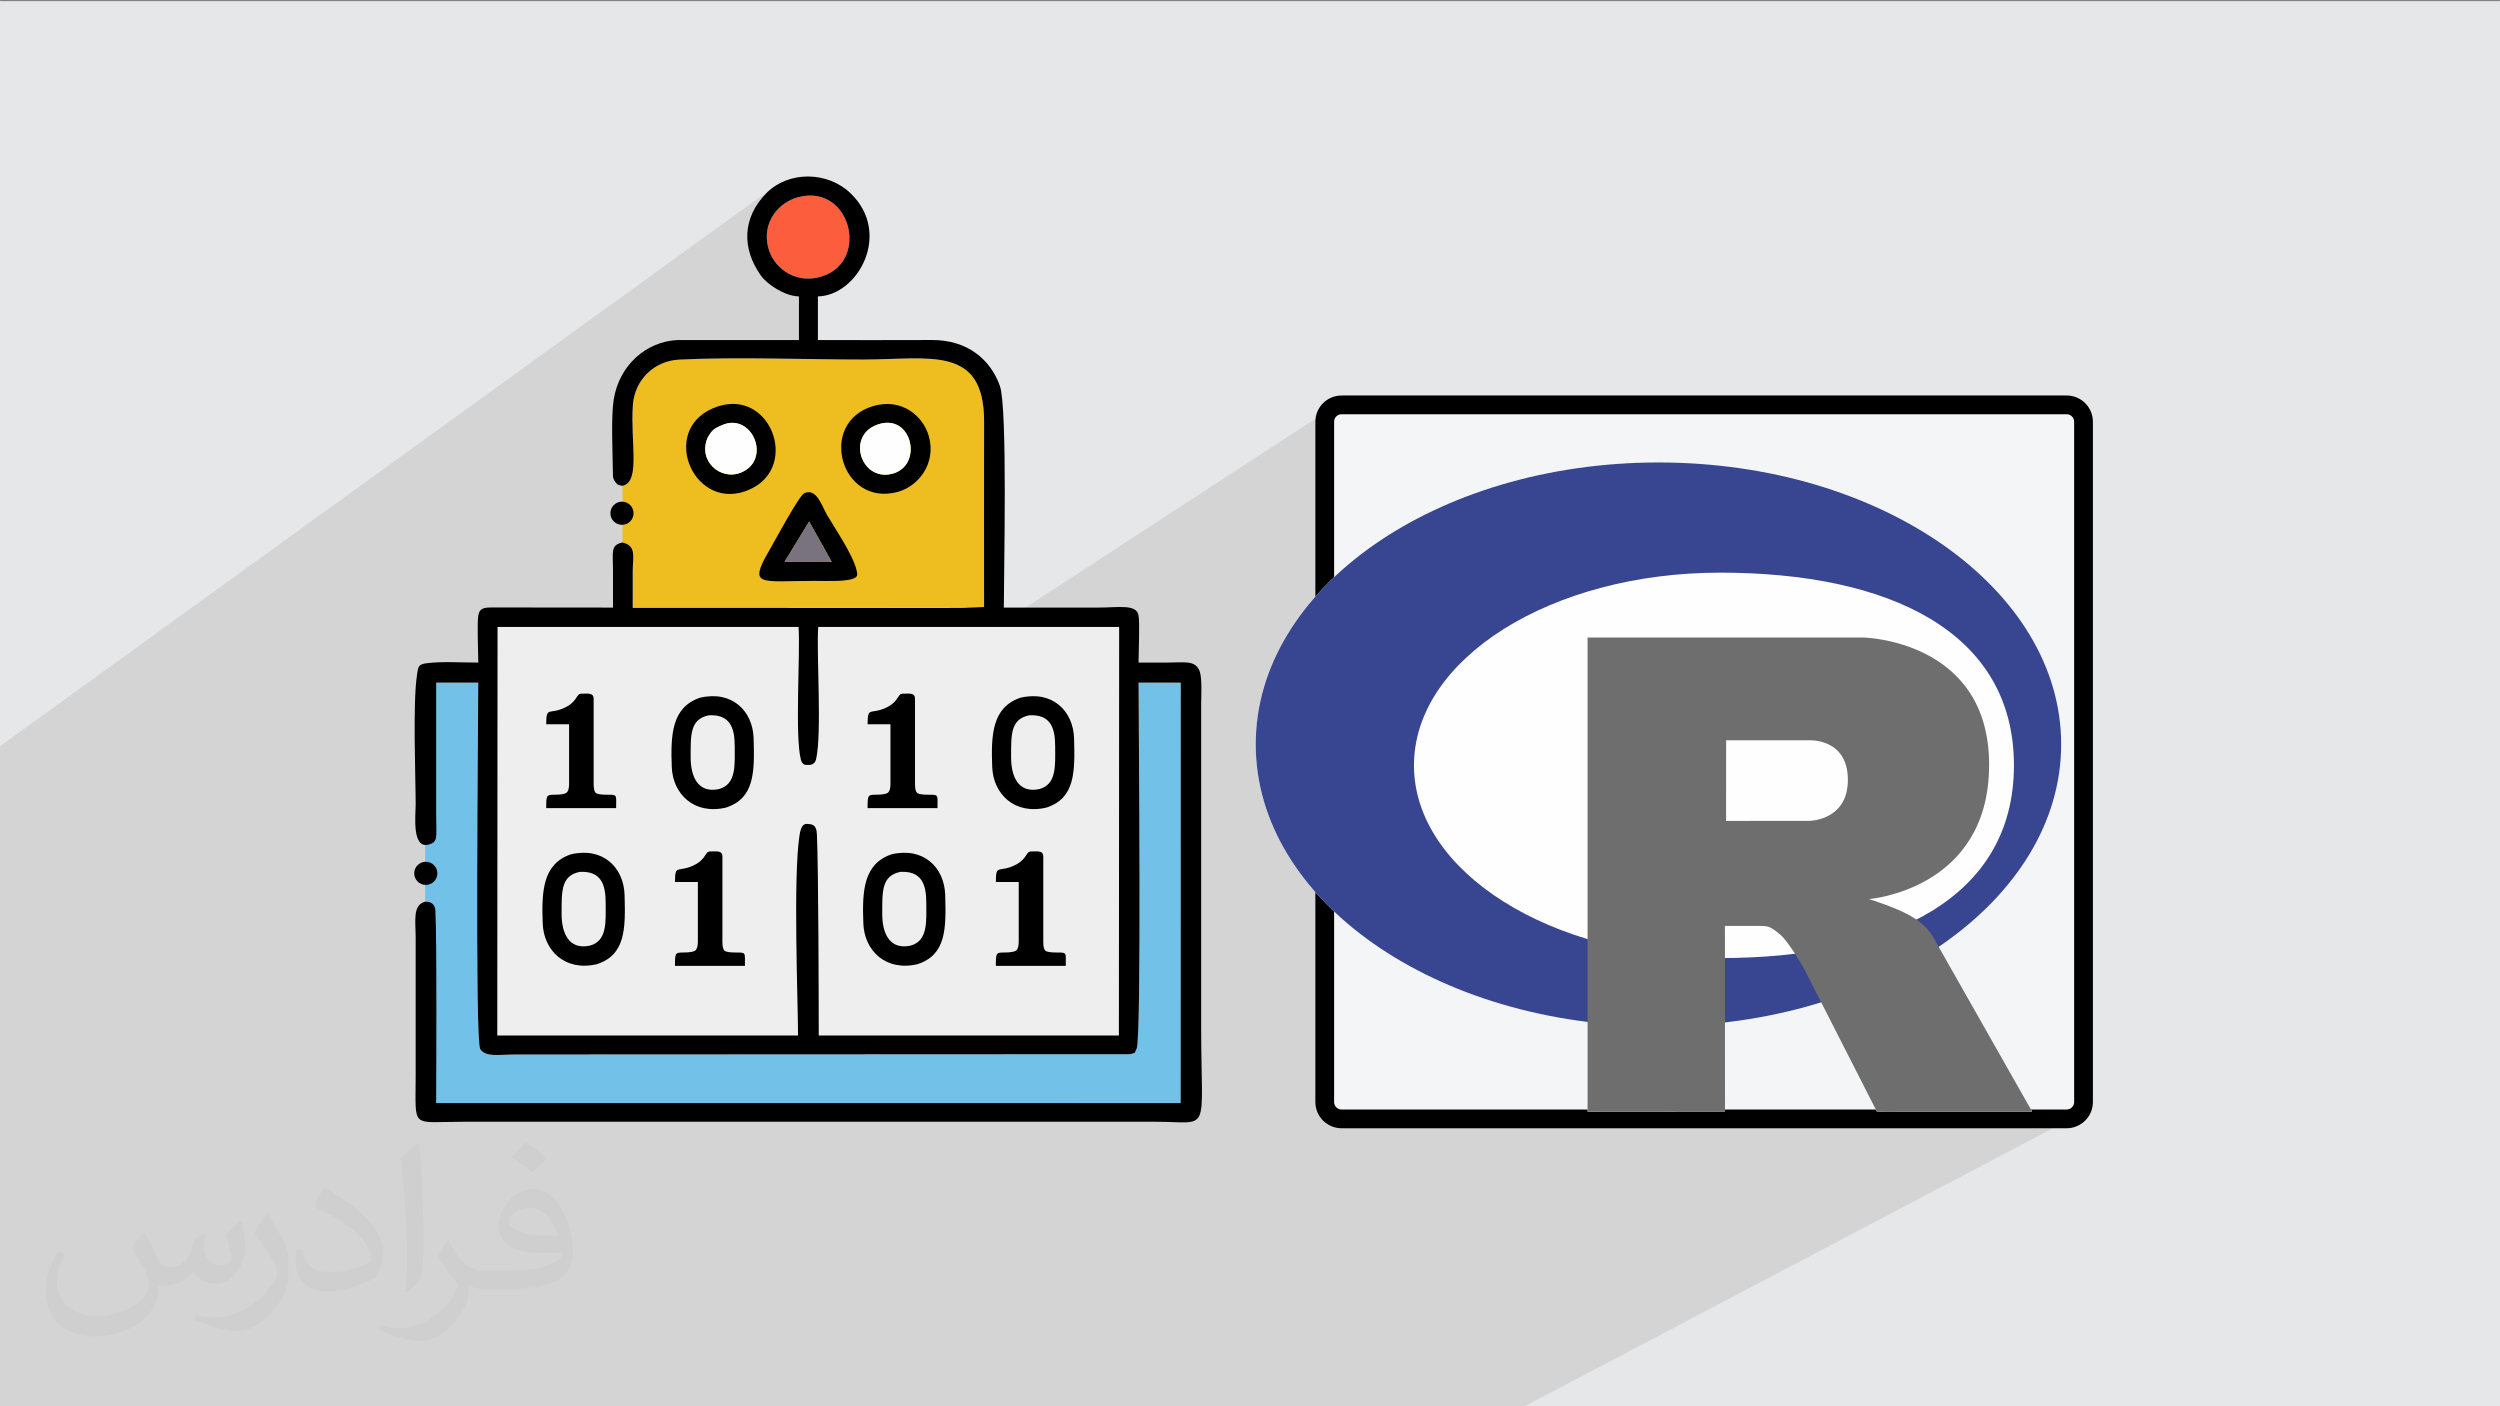
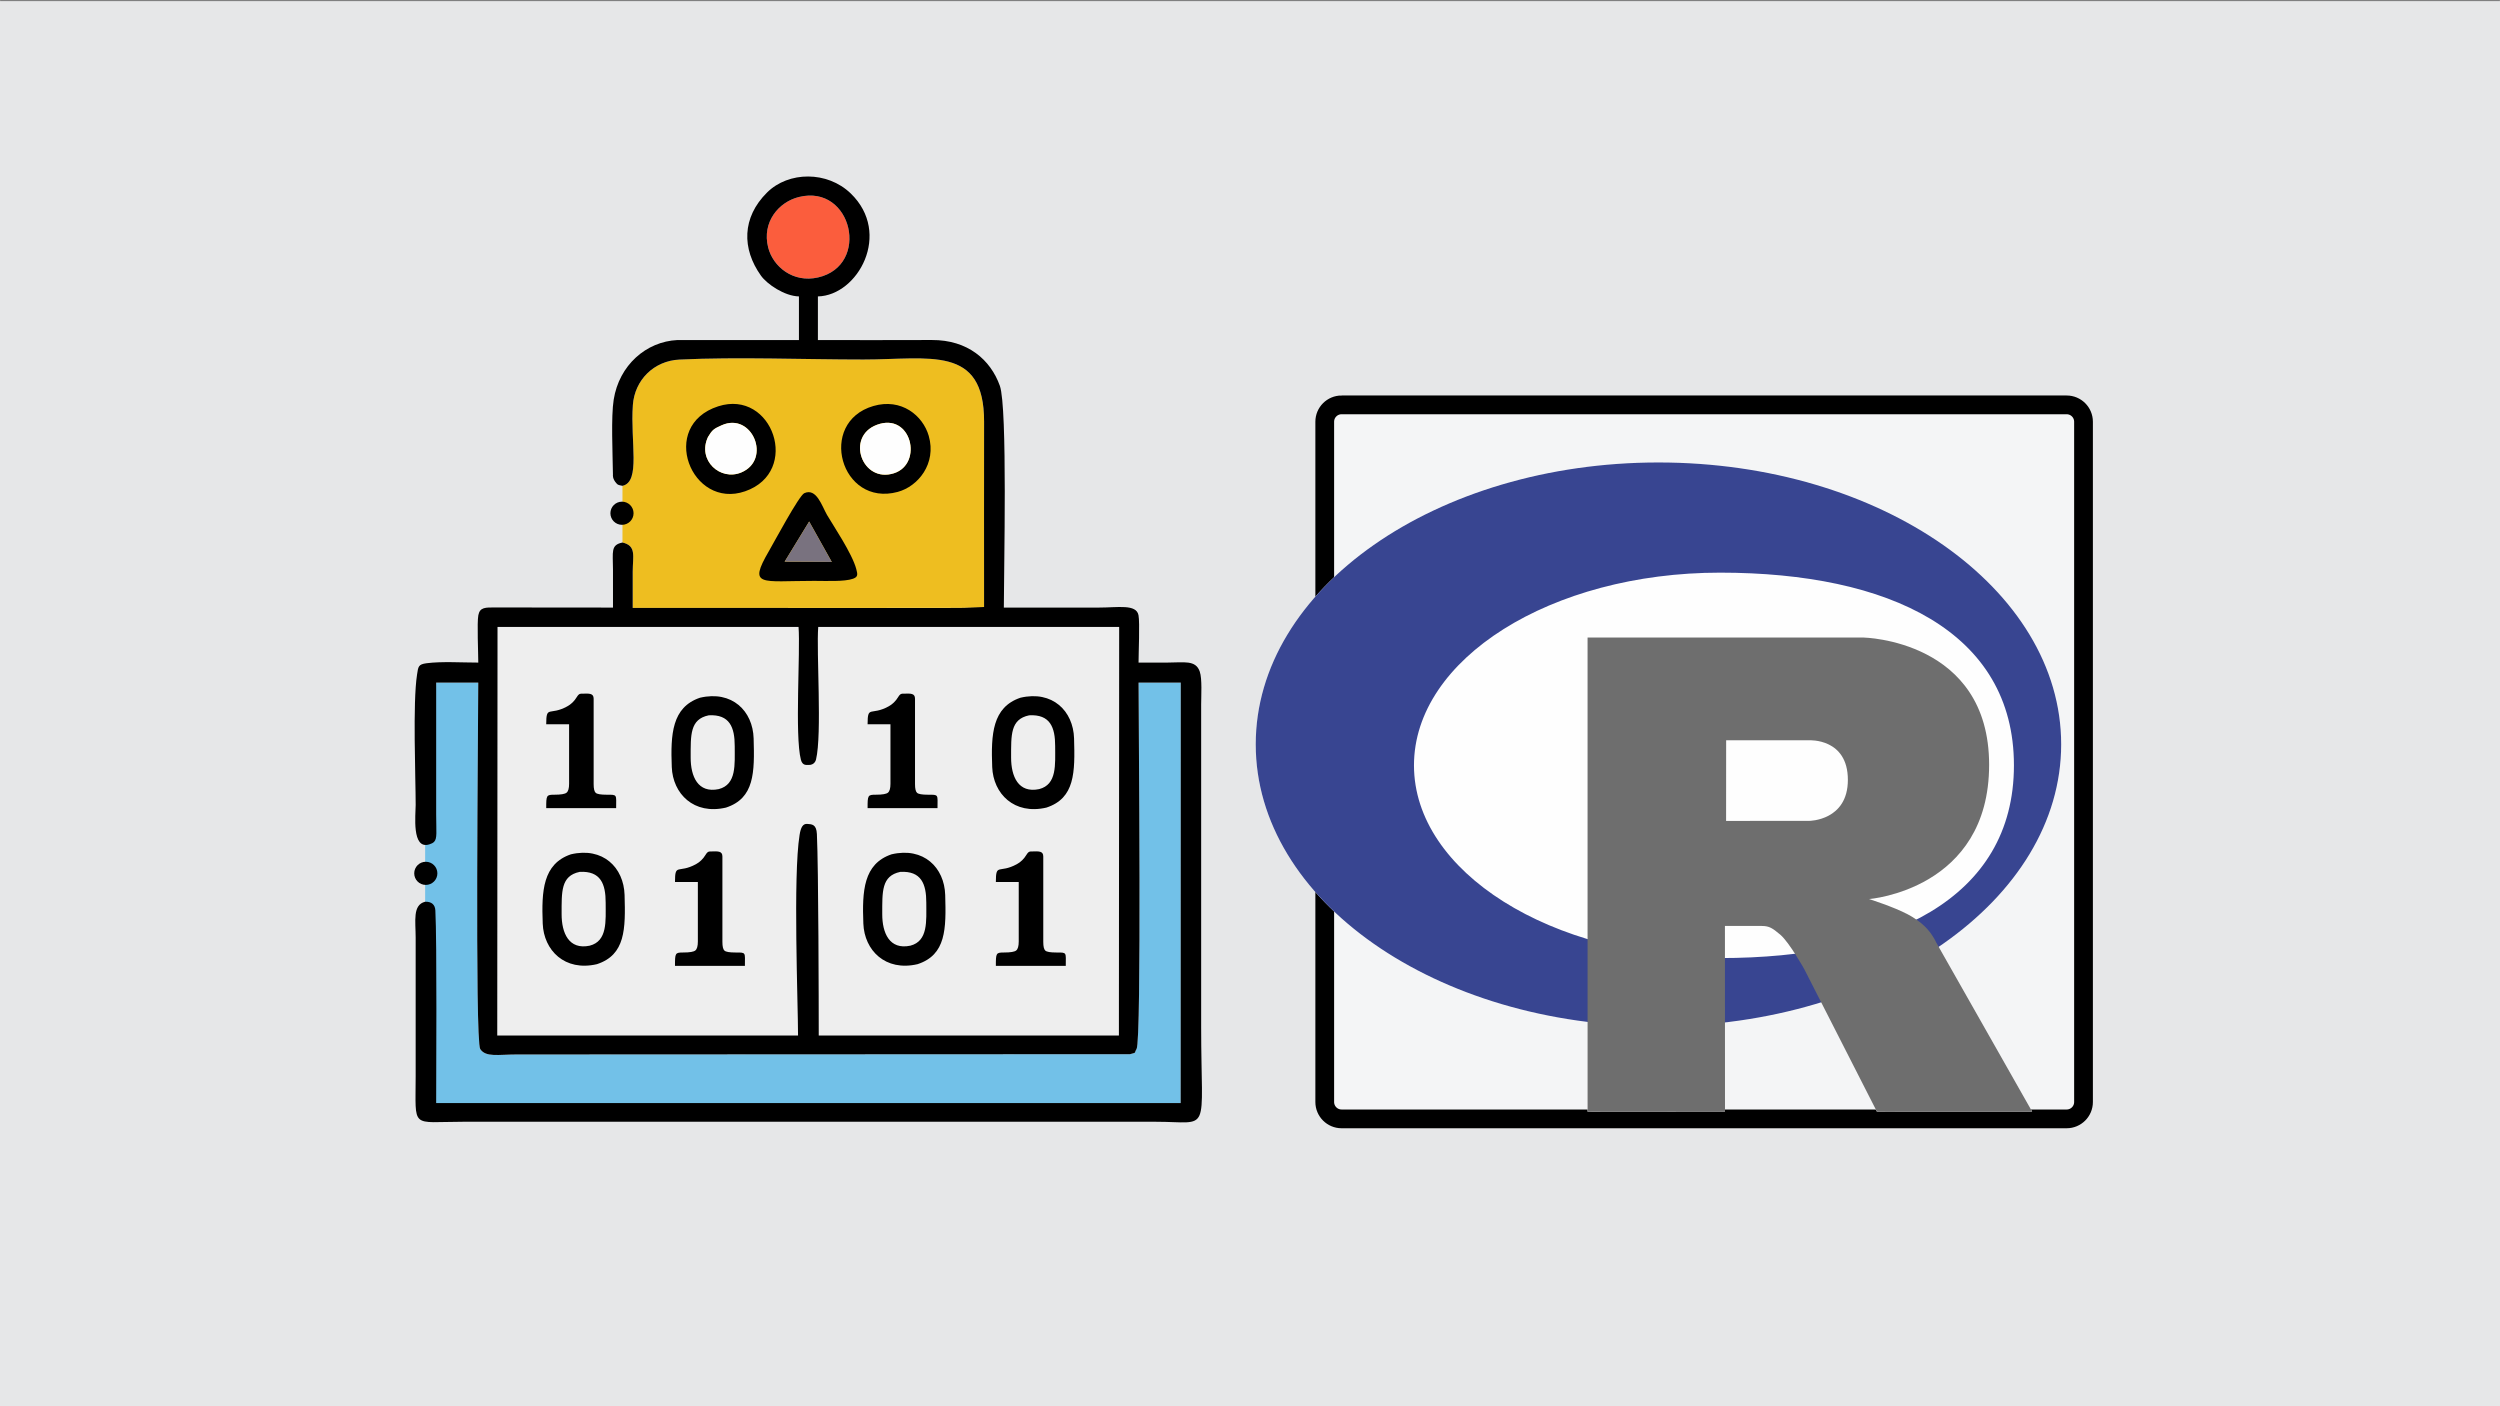
<svg xmlns="http://www.w3.org/2000/svg" xml:space="preserve" width="3.703in" height="2.083in" version="1.1" style="shape-rendering:geometricPrecision; text-rendering:geometricPrecision; image-rendering:optimizeQuality; fill-rule:evenodd; clip-rule:evenodd" viewBox="0 0 3703.33 2083.33">
  <rect x="0" y="0" width="3703.33" height="2083.33" fill="#808080" stroke="none" />
  <defs>
    <style type="text/css">
   
    .str0 {stroke:black;stroke-width:27.78;stroke-miterlimit:2.613}
    .fil7 {fill:black}
    .fil12 {fill:#384591}
    .fil13 {fill:#6E6E6E}
    .fil5 {fill:#72C1E8}
    .fil9 {fill:#79727F}
    .fil0 {fill:#E6E7E8}
    .fil4 {fill:#EEBE20}
    .fil3 {fill:#EEEEEE}
    .fil2 {fill:#F4F5F6}
    .fil6 {fill:#FB5D3D}
    .fil8 {fill:#FEFEFE}
    .fil10 {fill:black;fill-rule:nonzero}
    .fil11 {fill:#373435;fill-opacity:0.031}
    .fil1 {fill:#373435;fill-opacity:0.102}
   
  </style>
  </defs>
  <g id="Layer_x0020_1">
    <polygon class="fil0" points="-4.17,1.67 3704.16,1.67 3704.16,2085 -4.17,2085 " />
-     <polygon class="fil1" points="334.8,863.41 -2.5,1107.2 -2.5,2084.76 2255.9,2084.76 3045.6,1669.07 3009.38,674.61 1962.9,619.74 1946.28,621.74 1514.84,902.89 1475.16,928.75 1454.93,591.97 1283.57,532.57 1198.72,514.02 1187.99,412.07 1142.5,279.61 1121.21,295 " />
    <g id="_2512028499152">
      <path class="fil2 str0" d="M1987.38 599.79l1074.1 0c13.8,0 24.99,11.19 24.99,24.99l0 1007.79c0,13.8 -11.19,24.98 -24.99,24.98l-1074.1 0c-13.8,-0 -24.99,-11.19 -24.99,-24.99l-0 -1007.79c0,-13.8 11.19,-24.99 24.99,-24.99z" />
      <g>
        <path class="fil3" d="M1657.46 1534.05l0.41 -605.29c-477.33,0 -424.75,0 -920.96,-0.01l-0.4 605.28c613.99,0 321.64,0 920.95,0.02l0 0z" />
        <path class="fil4" d="M922.02 719.72l0 27.79c9.02,2.11 8.33,2.32 13.53,6.43 2.28,13.74 -1.28,19.36 -13.53,21.99l0 27.78c21,4.93 15.24,19.98 15.17,42.97 -0.06,17.55 -0.01,35.09 -0.01,53.94 157.95,0.04 427.03,0.1 520.83,-0.18 0,-91.54 -0.46,-184.3 -0.28,-275.83 0.22,-113.96 -80.81,-92.01 -178.74,-92.01 -87.94,0 -185.69,-4.05 -272.4,0.07 -37.98,1.81 -66.5,30.22 -69.17,67.42 -3.93,54.54 11.91,113.78 -15.39,119.63l-0.01 0z" />
        <path class="fil5" d="M629.7 1247.92l0 31.73 14.09 5.04c3.86,16.83 2.9,20.19 -14.09,24.04l0 27.13c4.7,1.68 5.73,5.63 10.43,7.31 5.07,18.83 -0.19,260.84 -0.19,300.81 367.65,0 741.37,-9.89 1109.02,-9.89l0.14 -622.86 -62.54 0c0,57.31 4.67,531.46 -2.95,542.71 -4.08,6.66 0.91,4.95 -9.67,7.76l-909.32 0.45c-26.29,0 -45.28,4.52 -53.34,-8.1 -8.02,-12.27 -2.91,-484.65 -2.91,-542.76l-62.36 -0.05 -6.36 194.4c0.05,38.56 10.37,37.7 -9.94,42.3l-0.02 -0.02z" />
        <path class="fil6" d="M1183.33 291.85c-29.91,7.44 -54.94,37.12 -45.51,74.67 7.15,28.46 36.88,52.95 73.81,44.54 78.24,-17.83 50.78,-138.89 -28.3,-119.21z" />
        <path class="fil7" d="M1524.47 1059.69c31.2,-1.78 38.59,18.05 38.55,45.54 -0.04,27.17 2.97,56.99 -23.72,63.79 -30.83,6.45 -41.59,-18.76 -41.54,-46.83 0.06,-32.94 -1.35,-56.67 26.71,-62.49l0 -0.01zm-12.97 -26.03c-41.57,14.16 -43.6,54.13 -41.74,102.68 1.52,39.47 32.59,71.2 80.28,60.06 42.35,-13.89 42.45,-52.13 40.99,-102.49 -1.18,-40.55 -31.93,-71.49 -79.54,-60.25l0.01 -0z" />
        <path class="fil7" d="M1198.59 772.59l33.5 59.87 -69.84 -0.37 36.35 -59.5 -0.01 0zm69.84 70.61c-6.04,-23.2 -34.9,-65.76 -43.34,-80.29 -7.5,-12.91 -15.61,-40.66 -33.79,-32.26 -7.77,3.59 -45.22,73.54 -52.3,85.72 -31.26,53.75 -12.07,44.16 66.91,44.16 17.57,0 45.2,1.39 57.71,-3.18 7.62,-2.77 6.81,-6.42 4.8,-14.15l0.01 0z" />
        <path class="fil7" d="M1298.79 629.39c51.28,-19.29 69.18,57.54 25.5,71.67 -47.34,15.31 -71.97,-54.19 -25.5,-71.67zm-5.09 -27.91c-83.36,24.31 -48.56,150.06 36.07,127.26 30.11,-8.12 57.77,-41.81 46,-82.93 -8.64,-30.18 -40.54,-56.44 -82.07,-44.33z" />
        <path class="fil7" d="M1069.15 629.94c44.84,-20.02 74.35,50.52 29.13,69.85 -31.32,13.39 -65.81,-18.06 -49.56,-52.42 6.24,-10.42 8.63,-12.17 20.43,-17.44l0 0.01zm-5.24 -28.03c-89,28.64 -40.04,153.64 39.81,125.9 83.28,-28.92 40.74,-151.81 -39.81,-125.9z" />
        <path class="fil3" d="M852.03 1295.76c-25.22,11.78 -20.8,35.4 -20.16,68.26 0.49,25.11 16.02,49.6 45.74,37.08 23.57,-9.94 20.06,-38.99 19.61,-68.29 -0.41,-26.96 -17.74,-49.88 -45.19,-37.06l0 0.01z" />
        <path class="fil3" d="M1327.06 1295.76c-25.22,11.78 -20.8,35.4 -20.16,68.26 0.49,25.11 16.02,49.6 45.73,37.08 23.58,-9.94 20.06,-38.99 19.61,-68.29 -0.41,-26.96 -17.74,-44.74 -45.19,-37.06l0.01 0.01z" />
        <path class="fil3" d="M1049.44 1059.69c-30.85,6.63 -26.65,29.55 -26.71,62.49 -0.06,28.07 8.84,55.15 41.54,46.83 26.68,-6.8 23.68,-36.62 23.72,-63.79 0.04,-27.48 -8.57,-51.97 -38.55,-45.54l0 0.01z" />
        <path class="fil8" d="M1069.15 629.94c-11.8,5.27 -13.99,6.67 -20.43,17.44 -16.25,34.36 18.24,65.81 49.56,52.42 45.22,-19.33 15.71,-89.87 -29.13,-69.85l0 -0.01z" />
        <path class="fil8" d="M1298.79 629.39c-46.47,17.48 -21.84,86.98 25.5,71.67 43.69,-14.13 25.78,-90.96 -25.5,-71.67z" />
        <polygon class="fil9" points="1162.24,832.09 1232.08,832.47 1198.59,772.59 " />
        <circle class="fil7" cx="921.3" cy="760.34" r="17.15" />
        <path class="fil10" d="M999.82 1430.89c0,-19.05 0.16,-19.83 12.35,-19.83 9.41,0 15.38,-1.01 17.81,-3.03 2.48,-2.02 3.72,-6.43 3.72,-13.22l0 -88.15 -33.88 0c0,-28.68 4.71,-12.09 30.94,-26.36 5.89,-3.17 10.7,-7.84 14.4,-14 3.38,-5.61 5.67,-4.85 7.87,-4.92 10.37,-0.31 17.03,-0.88 17.03,7.44l0 126.54c0,6.79 1.01,11.11 3.08,12.94 2.07,1.84 7.44,2.76 16.16,2.76 16.28,0 14.09,-0.65 14.09,19.83l-103.58 0 0 0z" />
        <path class="fil10" d="M809.07 1197.14c0,-19.05 0.17,-19.83 12.35,-19.83 9.41,0 15.38,-1.01 17.81,-3.03 2.48,-2.02 3.72,-6.43 3.72,-13.22l0 -88.15 -33.89 0c0,-28.68 4.72,-12.09 30.94,-26.35 5.9,-3.17 10.7,-7.84 14.41,-14 3.38,-5.61 5.67,-4.85 7.87,-4.92 10.37,-0.31 17.03,-0.87 17.03,7.45l0 126.53c0,6.79 1.01,11.11 3.08,12.94 2.06,1.84 7.44,2.76 16.16,2.76 16.28,0 14.09,-0.65 14.09,19.83l-103.58 0 0 -0.01z" />
        <path class="fil10" d="M1475.17 1430.89c0,-19.05 0.17,-19.83 12.35,-19.83 9.41,0 15.38,-1.01 17.81,-3.03 2.48,-2.02 3.72,-6.43 3.72,-13.22l0 -88.15 -33.89 0c0,-28.68 4.72,-12.09 30.95,-26.36 5.89,-3.17 10.7,-7.84 14.4,-14 3.38,-5.61 5.67,-4.85 7.87,-4.92 10.37,-0.31 17.03,-0.88 17.03,7.44l0 126.54c0,6.79 1.01,11.11 3.08,12.94 2.07,1.84 7.44,2.76 16.16,2.76 16.28,0 14.09,-0.65 14.09,19.83l-103.58 0 0 0z" />
        <path class="fil10" d="M1285.15 1197.14c0,-19.05 0.16,-19.83 12.35,-19.83 9.41,0 15.38,-1.01 17.81,-3.03 2.48,-2.02 3.72,-6.43 3.72,-13.22l0 -88.15 -33.88 0c0,-28.68 4.71,-12.09 30.94,-26.35 5.89,-3.17 10.7,-7.84 14.41,-14 3.37,-5.61 5.67,-4.85 7.87,-4.92 10.37,-0.31 17.03,-0.87 17.03,7.45l0 126.53c0,6.79 1.01,11.11 3.08,12.94 2.07,1.84 7.44,2.76 16.16,2.76 16.28,0 14.09,-0.65 14.09,19.83l-103.58 0 -0 -0.01z" />
        <path class="fil7" d="M1049.76 1059.69c31.2,-1.78 38.59,18.05 38.55,45.54 -0.04,27.17 2.97,56.99 -23.72,63.79 -30.83,6.45 -41.59,-18.76 -41.54,-46.83 0.06,-32.94 -1.35,-56.67 26.71,-62.49l0 -0.01zm-12.97 -26.03c-41.57,14.16 -43.6,54.13 -41.73,102.68 1.52,39.47 32.59,71.2 80.28,60.06 42.35,-13.89 42.45,-52.13 40.99,-102.49 -1.18,-40.55 -31.93,-71.49 -79.54,-60.25l0 -0z" />
        <path class="fil7" d="M858.58 1291.65c31.2,-1.78 38.59,18.05 38.55,45.54 -0.04,27.17 2.96,56.99 -23.72,63.79 -30.82,6.45 -41.59,-18.76 -41.54,-46.83 0.06,-32.94 -1.35,-56.67 26.71,-62.5zm-12.97 -26.03c-41.56,14.16 -43.6,54.13 -41.73,102.68 1.52,39.47 32.59,71.2 80.28,60.06 42.34,-13.89 42.45,-52.13 40.98,-102.49 -1.18,-40.55 -31.93,-71.49 -79.54,-60.25l0.01 -0z" />
        <path class="fil7" d="M1333.57 1291.65c31.2,-1.78 38.59,18.05 38.55,45.54 -0.04,27.17 2.96,56.99 -23.72,63.79 -30.82,6.45 -41.59,-18.76 -41.54,-46.83 0.06,-32.94 -1.35,-56.67 26.71,-62.5zm-12.97 -26.03c-41.56,14.16 -43.6,54.13 -41.73,102.68 1.52,39.47 32.59,71.2 80.28,60.06 42.34,-13.89 42.45,-52.13 40.98,-102.49 -1.18,-40.55 -31.93,-71.49 -79.54,-60.25l0.01 -0z" />
        <circle class="fil7" cx="630.67" cy="1293.8" r="17.15" />
        <path class="fil7" d="M1182.12 1534.03l-445.61 0 0.4 -605.29 445.96 0.01c2.86,36.91 -5.79,160.69 3.46,196.7 2.29,8.89 8.01,7.69 11.02,7.78 9.15,0.45 11.12,-6.84 11.44,-8.18 9.04,-37.93 0.33,-159.47 3.24,-196.3l445.83 0 -0.41 605.3 -444.66 -0.02c0,-43.42 -0.34,-247.61 -2.74,-298.48 -0.69,-14.66 -7.58,-14.46 -14.39,-15 -6.48,-0.37 -9.45,5.16 -11.25,16.32 -9.83,60.9 -2.3,249.34 -2.3,297.15l0 0.01zm1.21 -1242.18c79.07,-19.67 106.53,101.39 28.29,119.21 -36.93,8.41 -66.66,-16.07 -73.81,-44.54 -9.43,-37.55 15.61,-67.23 45.52,-74.67zm-261.31 427.87c27.3,-5.85 11.47,-65.09 15.39,-119.63 2.67,-37.2 31.19,-65.61 69.18,-67.42 86.72,-4.13 184.46,-0.07 272.41,-0.07 97.93,0 178.95,-21.95 178.74,92 -0.18,91.54 -0.02,183.09 -0.02,274.63l-30.43 1.32 -28.26 0.17 -461.85 -0.11c0,-18.85 -0.06,-36.4 0.01,-53.94 0.07,-22.99 5.83,-38.04 -15.17,-42.96 -17.67,3.6 -14.18,13.37 -14.06,40.15 0.09,18.74 0.01,37.49 0.01,56.23l-174.43 -0.17c-14.44,-0.02 -22.78,-0.52 -25.06,11.48 -2.11,11.13 -0.07,55.63 -0.07,70.19 -24.3,0 -53.7,-1.99 -76.51,0.94 -12.61,1.62 -12.39,5.18 -14.2,16.74 -6.56,41.9 -2.04,152.2 -2.05,193.13 0,14.53 -6.22,66.68 20.08,58.54 3.32,-1.03 5.63,-2.18 7.22,-3.83 4.87,-5.07 3.09,-14.91 3.06,-40.65l0 -195.25 62.36 0.05c0,58.11 -5.11,530.49 2.9,542.76 8.07,12.62 27.06,8.11 53.35,8.11l909.32 -0.44c10.57,-2.82 5.58,-1.1 9.67,-7.77 7.62,-11.24 2.95,-485.39 2.95,-542.7l62.54 0 -0.14 622.86c-367.65,0 -735.3,0 -1102.95,0 0,-36.93 1.29,-239.78 -1.2,-285.33 -0.46,-8.44 -5.44,-13.2 -15.11,-12.89 -18.92,4.74 -14.07,28.57 -14.06,53.31l0 205.19c0,79.33 -7.98,67.46 70.27,67.46l1025.94 0c83.25,0 67.45,21.54 67.45,-140.54l0 -477.84c0,-12.47 1.63,-37.73 -2.07,-48.52 -6.04,-17.56 -23.12,-13.34 -48.52,-13.32 -14.06,0.01 -28.11,0 -42.17,0 0,-14.56 2.04,-59.06 -0.07,-70.19 -3.2,-16.85 -30.38,-11.31 -58.95,-11.31 -46.85,0 -93.69,0 -140.54,0 0,-54.3 5.63,-296.27 -5.91,-328.57 -13.74,-38.43 -47.47,-68.1 -100.83,-67.81 -56.21,0.3 -112.48,0.07 -168.71,0.07l0 -64.65c59.33,-1.33 110.03,-93.33 48.59,-152.59 -34.75,-33.52 -92.11,-32.88 -123.87,-1.39 -37.48,37.17 -37.46,83.39 -9.13,123.15 9.06,12.72 34.94,30.35 56.31,30.83l0 64.65 -179.93 -0.04c-46.57,2.18 -86.41,37.49 -94.48,88.22 -4.07,25.63 -1.56,78.61 -1.12,111.53 0,0 -1.04,5.8 5.28,12.59 1.71,1.84 1.89,2.37 8.83,3.64l0 -0.01z" />
      </g>
    </g>
-     <path class="fil11" d="M214.37 1825.52c7.08,10.63 11.35,20.83 16.15,32.19 3.13,6.77 5.1,19.37 20.52,19.37 4.69,0 11.04,-1.67 16.87,-4.79 6.77,-3.54 11.46,-8.65 14.27,-16.56l6.25 -20.83 15 -7.5 0.83 1.25c-1.98,7.81 -2.4,15.31 -2.4,21.25 0,17.71 15,24.37 27.19,24.37 7.08,0 13.44,-3.54 13.44,-9.79 0,-8.33 -3.54,-22.5 -8.33,-35.42 7.08,-7.08 14.27,-14.17 22.5,-20.1l1.15 0.73c3.54,15 5.52,30 5.52,39.79 0,9.48 -4.27,20.52 -7.81,27.6 -7.08,13.75 -20.1,24.79 -35.94,24.79 -11.77,0 -24.79,-5.94 -34.27,-16.98l-0.42 0c-8.65,10.63 -21.67,20.1 -42.92,20.1l-6.77 0c-0.73,13.75 -3.96,23.65 -8.65,32.71 -12.6,24.79 -50.1,42.08 -85.1,42.08 -48.96,0 -73.75,-28.33 -73.75,-65.73 0,-23.23 7.5,-44.9 19.27,-60.21l9.48 3.85c-7.08,13.85 -12.19,27.19 -12.19,40.21 0,35.42 28.33,51.98 61.46,51.98 30.73,0 68.65,-19.69 75.31,-42.19 -2.4,-24.79 -11.77,-36.15 -26.04,-58.65 4.37,-7.5 9.9,-14.9 16.56,-22.81l1.25 0 0 0 1.56 -0.73 0 0 0 0 0.02 0.03 0 0 0 0 0 0 0 0 0 0 0 0 0 0 0 0 0 0 -0 -0zm564.48 -132.71c10.31,6.25 20.52,14.17 30.42,22.81 -5.52,7.5 -12.19,14.58 -20.94,20.83 -9.79,-7.81 -19.69,-14.9 -29.9,-21.98 6.67,-7.92 13.75,-15.42 20.42,-22.08l0 0 0 0.42 0 0 0 0 0 0 0 0 0 0 0 0 0 0 0 0 0 0 0 0 0 -0zm5.21 96.46c-16.56,0 -30.42,11.04 -30.42,19.27 0,17.29 33.54,22.81 73.33,22.4 -5.1,-20.42 -22.5,-41.67 -42.92,-41.67l0 0 0 0 0 0 0.01 0 0 0 0 0 0 0 0 0 0 0 0 0 0 0 0 0 0 0 0 -0zm-37.5 92.92c21.67,0 40.63,-0.83 55.21,-4.37 16.15,-3.96 30,-12.19 30,-17.71 0,-1.56 0,-3.13 -0.42,-4.69 -9.06,0.73 -19.37,0.73 -28.44,0.73 -29.58,0 -51.56,-6.67 -60.73,-23.23 -2.29,-4.27 -3.85,-9.37 -3.85,-15.31 0,-15.73 6.67,-31.46 18.85,-42.08 10.31,-8.75 21.35,-14.27 32.71,-14.27 20.52,0 37.08,16.56 48.13,42.6 6.35,14.17 10.63,30.63 10.63,51.15 0,13.75 -3.85,25.21 -12.19,33.85 -15.73,15.31 -45.31,21.25 -90.31,21.25l-20.42 0 0 0 -5.21 0c-11.04,0 -19.27,-1.98 -25.63,-6.67l-0.73 0c0.31,2.29 0.31,5.1 0.31,7.5 0,9.79 -3.13,22.81 -10.21,33.02 -20.1,29.9 -41.77,42.5 -60.31,42.5 -18.96,0 -42.19,-7.08 -63.13,-16.56l3.54 -7.08c6.77,2.81 16.25,4.79 29.27,4.79 33.85,0 78.44,-32.71 83.96,-64.58 -1.25,-2.4 -3.54,-5.94 -6.77,-9.48 -9.79,-11.77 -16.15,-21.67 -22.08,-31.87 5.21,-9.79 9.48,-17.71 13.85,-24.79l1.56 -0.42c14.17,29.58 27.6,46.46 56.77,46.46l4.79 0 0 0 21.25 0 -0.42 -0.73 0 0 0 0 0.02 -0.01zm-146.67 31.04c2.4,-13.33 2.81,-28.75 2.81,-42.92l0 -20.83c0,-39.37 -5.21,-96.46 -9.06,-133.44 7.08,-7.92 16.87,-16.98 24.79,-22.81l2.4 0.73c5.1,46.87 6.25,101.25 6.25,151.25 0,12.92 -0.31,25.94 -1.56,35.42 -0.73,11.77 -7.5,20.83 -22.08,34.58l-3.13 -1.56 -0.42 -0.42 0 0.01 0 0 0 0 0 0 0 0 0 0 0 0 0 0 0 0 0 0 -0 -0zm-150.94 -61.77c0.73,18.54 9.79,33.02 41.35,33.02 19.69,0 36.25,-5.1 54.79,-13.75 3.13,-1.56 5.1,-3.54 5.1,-5.1 0,-11.46 -8.65,-26.77 -23.65,-40.52 -14.58,-13.02 -33.44,-24.79 -51.67,-32.29 -5.83,-2.81 -7.81,-5.52 -7.81,-7.92 0,-5.52 7.08,-16.46 13.02,-24.37l1.87 -0.42c20.52,10.63 43.44,26.77 60.42,44.48 15.31,16.15 24.79,32.71 24.79,50.83 0,13.33 -3.96,25.94 -10.63,37.4 -22.5,11.35 -46.56,20.1 -70.21,20.1 -28.75,0 -48.44,-13.44 -48.44,-45.31 0,-3.54 0,-8.65 1.15,-15.73l9.9 0 0 0 0 -0.42 0 0 0 0 0.02 0 0 0 0 0 0 0 0 0 0 0 0 0 0 0 0 0 0 0 -0 0zm-52.08 -52.39l17.71 29.17c6.77,10.63 12.6,22.4 12.6,40.52l0 23.65c0,19.27 -12.19,39.37 -31.87,59.79 -15.42,13.85 -29.17,19.37 -41.77,19.37 -18.54,0 -40.21,-5.52 -65.1,-16.56l2.81 -7.08c7.81,1.98 16.87,3.96 27.92,3.96 35.52,-0.42 72.19,-26.04 88.75,-57.92 1.98,-3.54 2.81,-7.08 2.81,-9.48 0,-3.54 -1.98,-7.81 -3.65,-11.35 -9.06,-17.29 -19.27,-32.71 -30.31,-47.29 5.94,-9.06 11.46,-18.13 17.71,-26.77l1.67 0.42 0 0 0.73 -0.42 0 0 0 0.01 0 -0.02 0 0 0 0 0 0 0 0 0 0 0 0 0 0 0 0 0 0 -0 0z" />
    <g id="_2512028495168">
-       <path class="fil8" d="M2351.75 1513.81c-279.5,-34.73 -491.59,-205.52 -491.59,-411.13 0,-230.65 267.13,-417.58 596.61,-417.58 329.56,0 596.6,186.94 596.6,417.58 0,117.75 -69.55,224.01 -181.52,299.93l138.5 244.11 -229.95 0.09 -82.52 -161.99c-44.91,13.91 -92.74,23.96 -142.54,29.8l0 132.02 -203.59 0.18 0 -133 0 0 0 -0.01z" />
+       <path class="fil8" d="M2351.75 1513.81c-279.5,-34.73 -491.59,-205.52 -491.59,-411.13 0,-230.65 267.13,-417.58 596.61,-417.58 329.56,0 596.6,186.94 596.6,417.58 0,117.75 -69.55,224.01 -181.52,299.93l138.5 244.11 -229.95 0.09 -82.52 -161.99c-44.91,13.91 -92.74,23.96 -142.54,29.8l0 132.02 -203.59 0.18 0 -133 0 0 0 -0.01" />
      <path class="fil12" d="M2456.76 1520.36c-329.47,0 -596.6,-186.94 -596.6,-417.68 0,-230.65 267.13,-417.58 596.6,-417.58 329.56,0 596.61,186.94 596.61,417.58 0,230.74 -267.05,417.68 -596.61,417.68zm91.28 -672.02c-250.39,0 -453.46,127.8 -453.46,285.48 0,157.77 203.07,285.48 453.46,285.48 250.47,0 435.34,-87.32 435.34,-285.48 0,-198.07 -184.87,-285.48 -435.34,-285.48z" />
      <path class="fil13" d="M2768.8 1331.9c0,0 36.07,11.4 57.1,22.52 7.22,3.77 19.83,11.49 28.94,21.63 8.93,9.87 13.22,19.83 13.22,19.83l142.28 250.84 -229.95 0.09 -107.59 -211.08c0,0 -22.07,-39.58 -35.55,-51.07 -11.33,-9.51 -16.15,-12.92 -27.39,-12.92 -7.73,0 -54.61,0 -54.61,0l0.09 274.89 -203.59 0.18 0 -702.35 408.72 0c0,0 186.16,3.41 186.16,188.56 0,185.15 -177.83,198.87 -177.83,198.87l0 0 0 0 0 0.01zm-88.53 -235.22l-123.22 0 -0.08 119.45 123.3 -0.09c0,0 57.1,-0.18 57.1,-60.76 0,-61.83 -57.1,-58.6 -57.1,-58.6l0 0 0 0z" />
    </g>
  </g>
</svg>